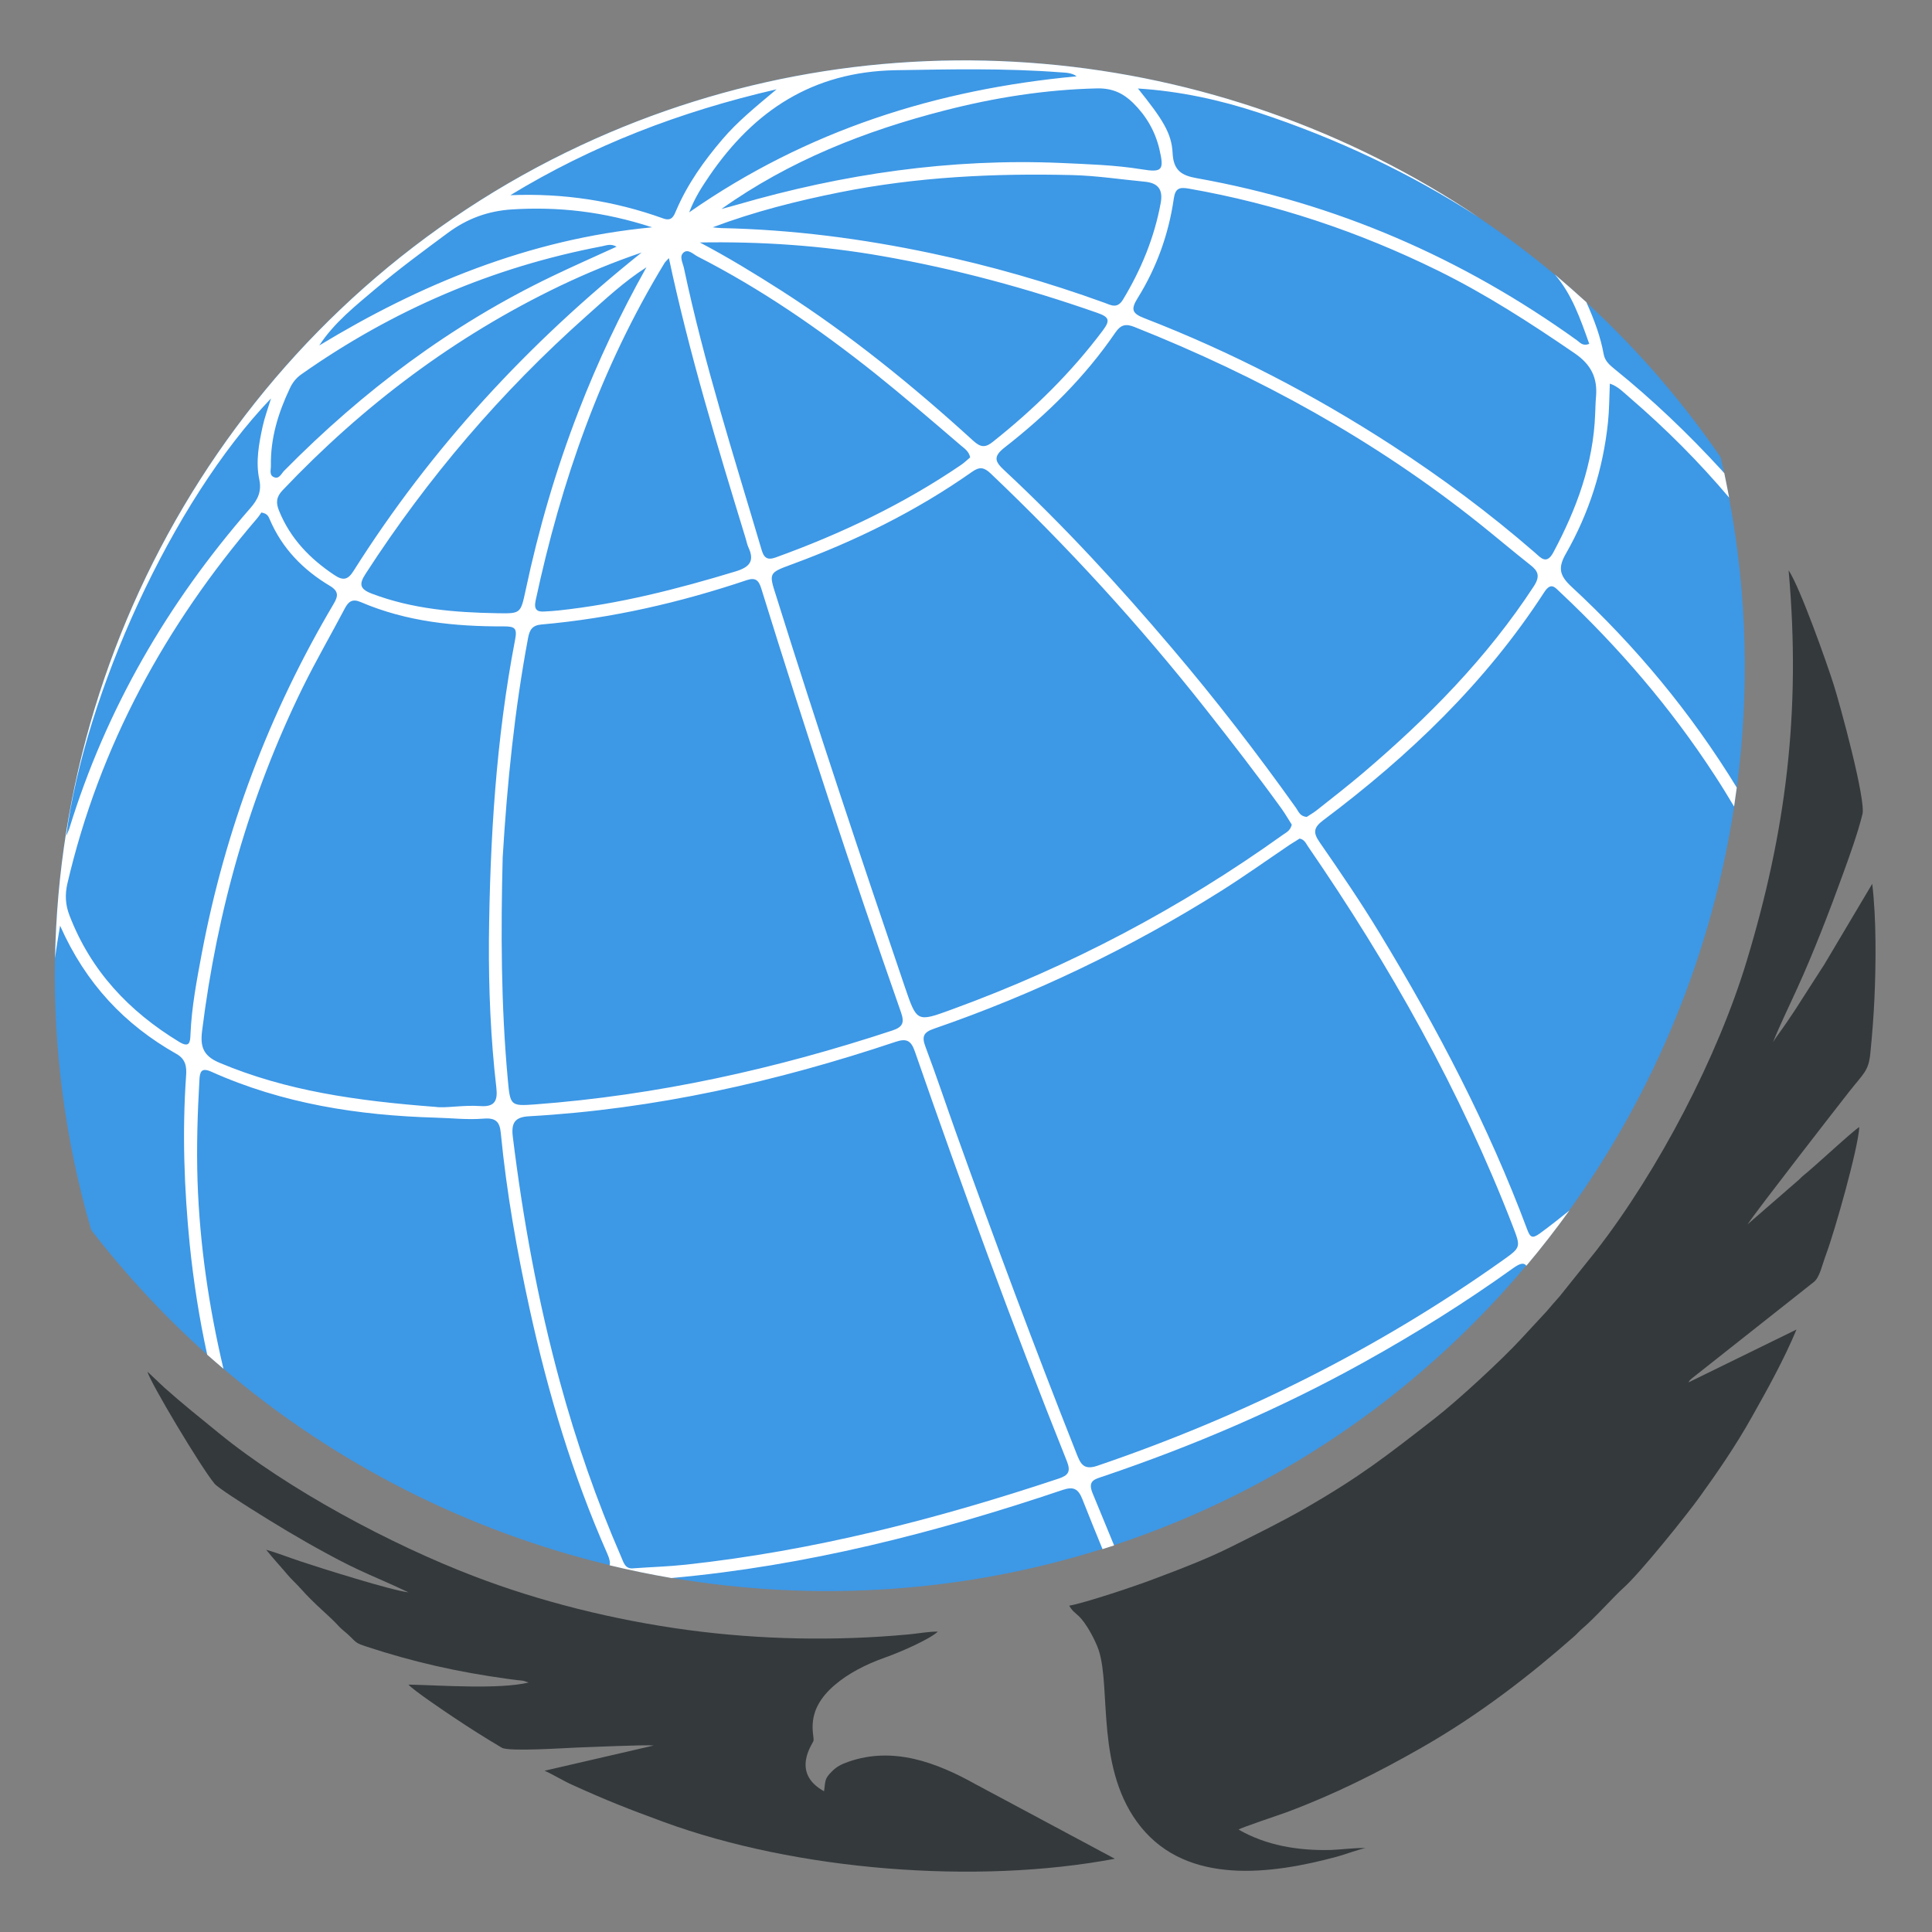
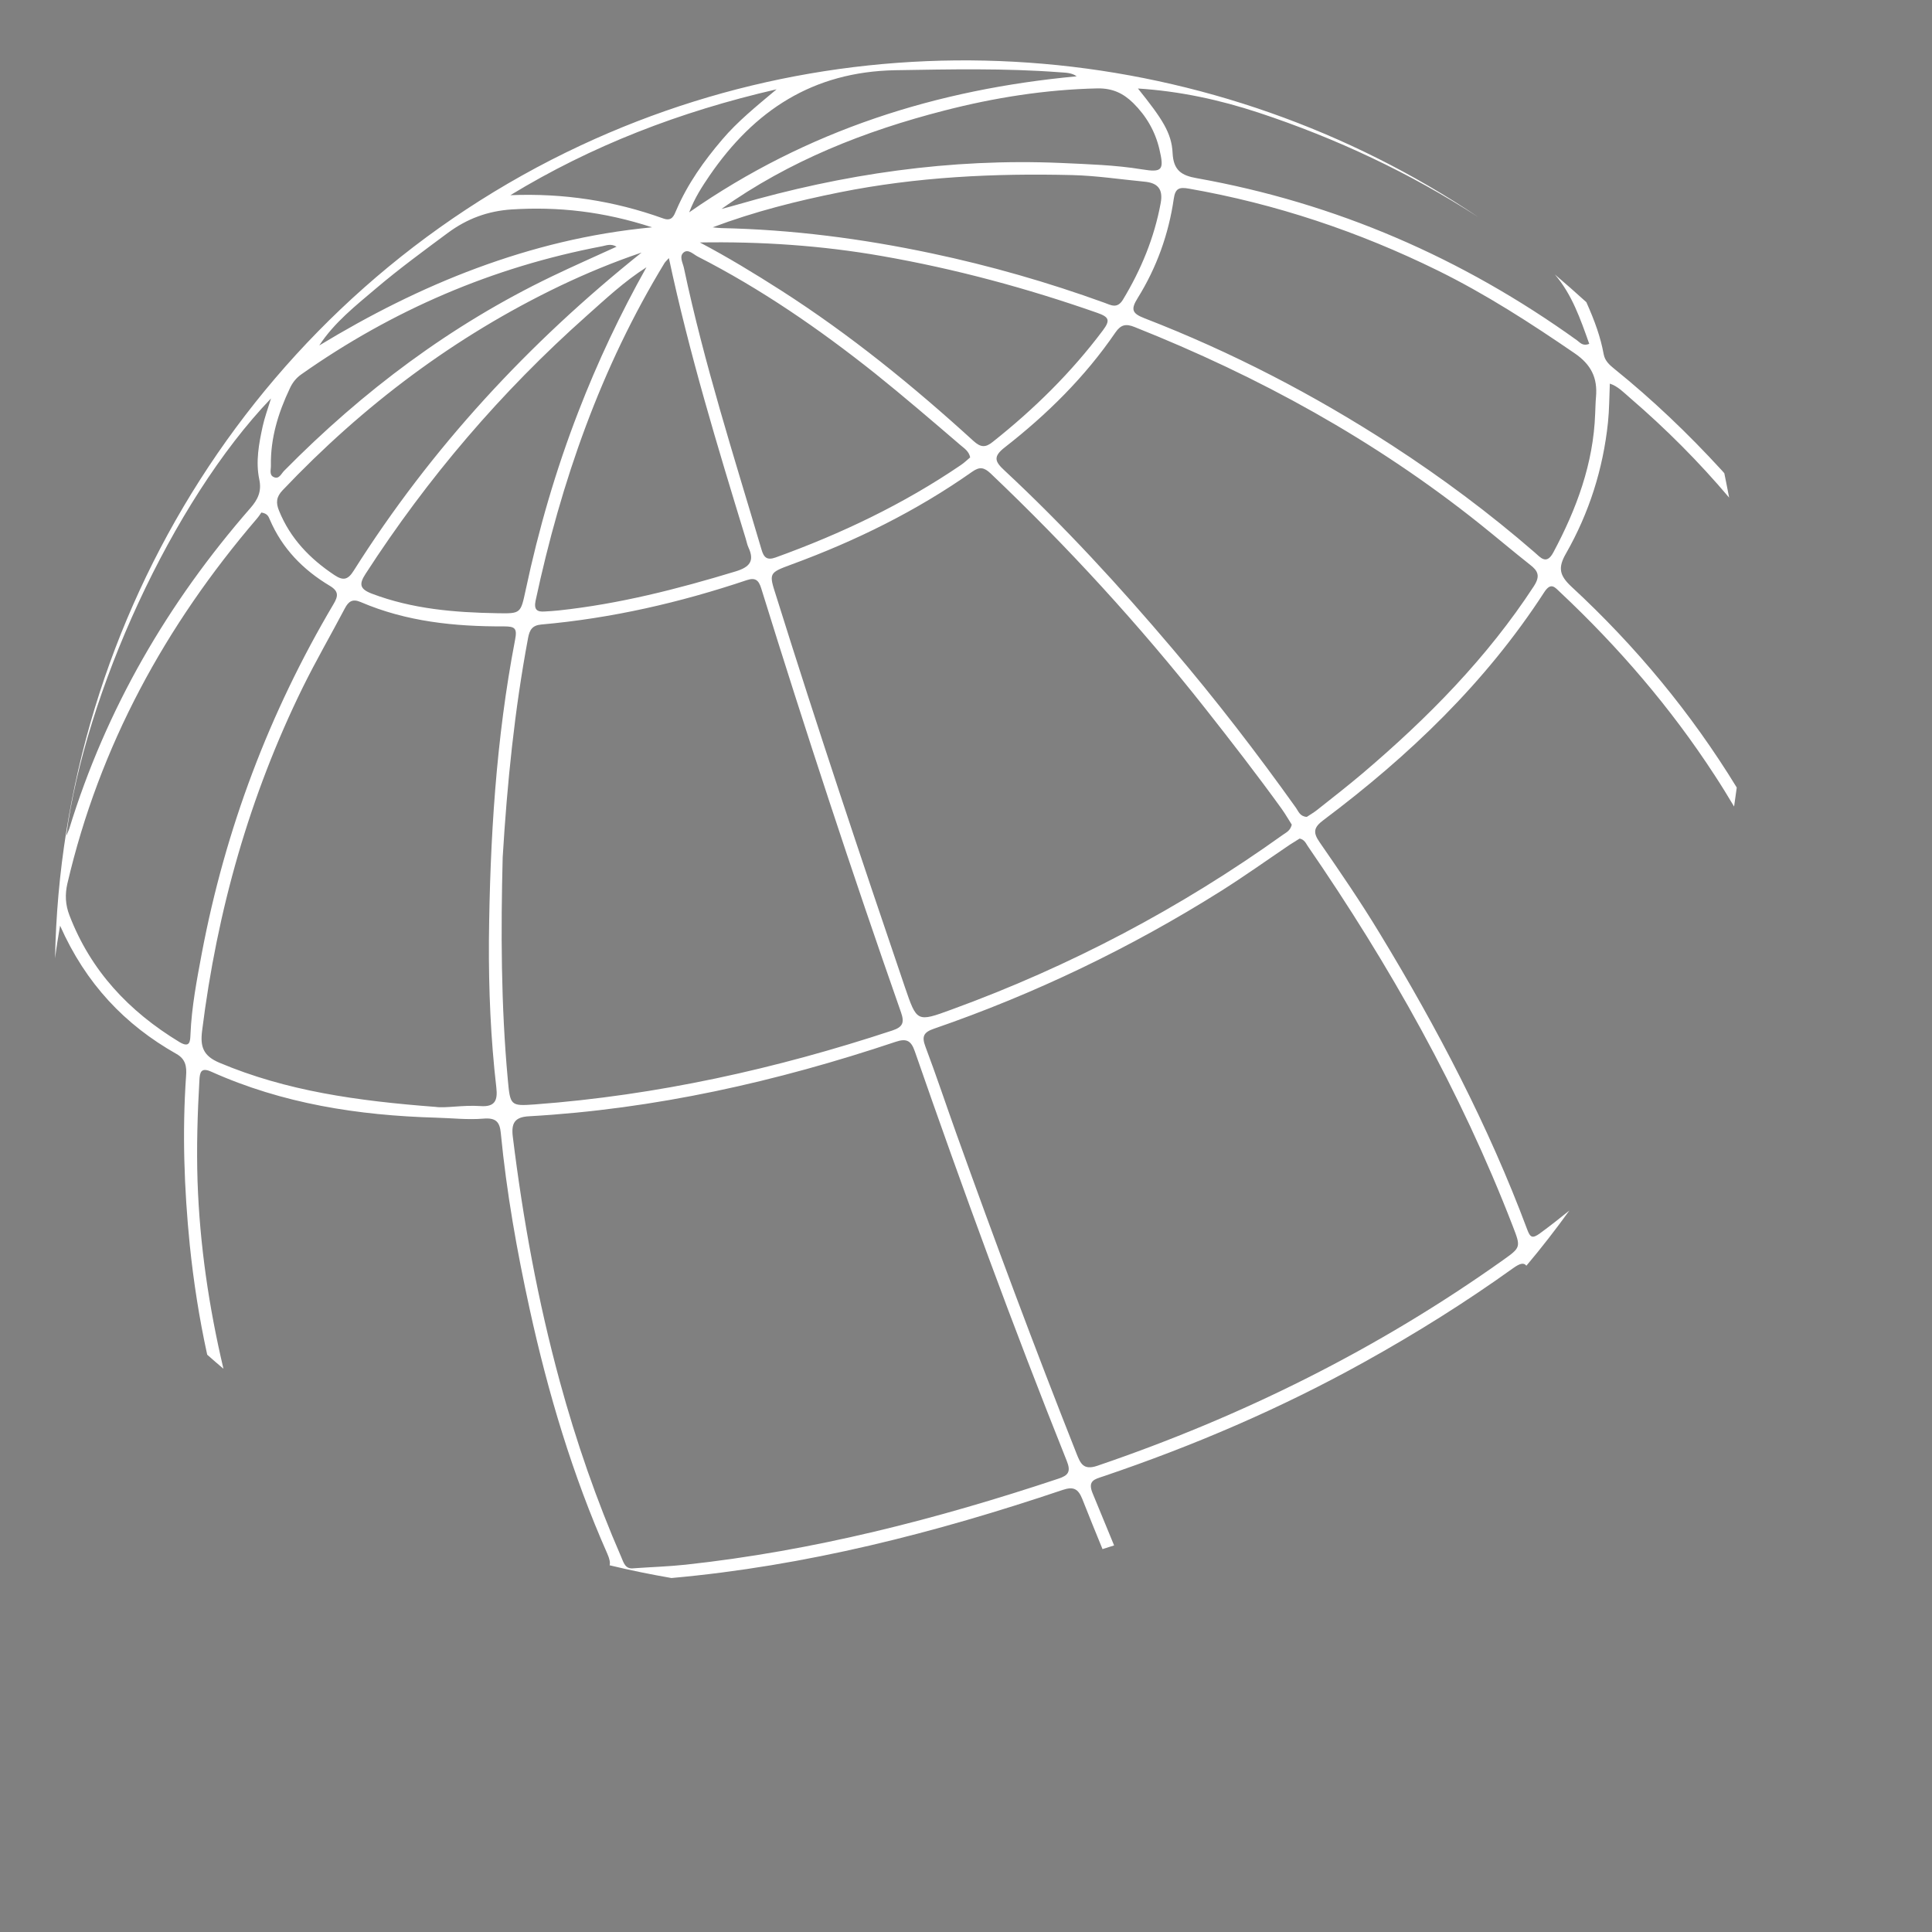
<svg xmlns="http://www.w3.org/2000/svg" width="32" height="32" viewBox="0 0 32 32" fill="none">
  <rect x="0" y="0" width="32" height="32" fill="#808080" stroke="none" />
-   <path d="M28.767 13.044C28.753 13.15 28.738 13.253 28.723 13.359C28.352 15.782 27.409 18.077 25.992 20.047C25.766 20.361 25.53 20.665 25.28 20.961C23.863 22.648 22.069 24.044 19.975 24.997C19.474 25.224 18.966 25.423 18.453 25.593C18.388 25.613 18.325 25.636 18.261 25.654C15.922 26.392 13.474 26.535 11.12 26.134C10.777 26.076 10.436 26.004 10.096 25.923C7.77 25.362 5.567 24.261 3.7 22.669C3.61 22.592 3.521 22.514 3.431 22.436C2.738 21.817 2.096 21.129 1.511 20.373C1.076 18.88 0.883 17.364 0.91 15.872C1.015 10.213 4.301 4.89 9.618 2.407C14.522 0.117 20.174 0.699 24.483 3.597C24.92 3.891 25.341 4.207 25.749 4.546C25.926 4.694 26.101 4.847 26.271 5.005C27.095 5.761 27.843 6.618 28.498 7.571C28.519 7.659 28.539 7.749 28.558 7.838C28.587 7.972 28.614 8.106 28.638 8.242C28.942 9.857 28.974 11.476 28.767 13.044Z" fill="#3D98E6" />
  <path d="M26.027 9.716C25.828 9.53 25.802 9.403 25.938 9.167C26.321 8.495 26.552 7.768 26.633 6.998C26.655 6.789 26.654 6.579 26.664 6.354C26.797 6.397 26.895 6.502 27 6.592C27.595 7.104 28.142 7.653 28.64 8.242C28.615 8.108 28.587 7.972 28.56 7.838C28.545 7.821 28.53 7.804 28.515 7.787C27.962 7.184 27.373 6.621 26.737 6.108C26.655 6.042 26.582 5.975 26.562 5.867C26.511 5.585 26.414 5.316 26.275 5.005C26.103 4.849 25.93 4.696 25.753 4.546C26.037 4.876 26.176 5.282 26.323 5.695C26.212 5.739 26.169 5.671 26.119 5.636C24.219 4.271 22.124 3.362 19.82 2.951C19.57 2.907 19.436 2.822 19.422 2.536C19.407 2.201 19.247 1.964 18.848 1.466C19.541 1.51 20.2 1.653 20.844 1.865C22.137 2.292 23.354 2.866 24.487 3.597C20.178 0.699 14.526 0.117 9.622 2.407C4.304 4.891 1.017 10.213 0.912 15.872C0.934 15.697 0.963 15.517 0.995 15.332C1.422 16.295 2.068 16.973 2.922 17.456C3.075 17.542 3.094 17.666 3.082 17.821C3.017 18.755 3.05 19.688 3.143 20.619C3.206 21.233 3.301 21.84 3.432 22.438C3.52 22.516 3.61 22.594 3.701 22.671C3.461 21.653 3.308 20.621 3.272 19.568C3.254 19.005 3.271 18.446 3.303 17.887C3.31 17.76 3.33 17.675 3.498 17.75C4.681 18.281 5.933 18.475 7.218 18.512C7.481 18.519 7.746 18.55 8.008 18.528C8.214 18.511 8.278 18.582 8.295 18.769C8.39 19.751 8.562 20.72 8.773 21.683C9.077 23.073 9.483 24.431 10.059 25.734C10.098 25.823 10.11 25.884 10.097 25.926C10.435 26.008 10.776 26.077 11.121 26.137C13.344 25.938 15.492 25.389 17.604 24.677C17.782 24.618 17.859 24.66 17.927 24.83C18.037 25.107 18.147 25.382 18.261 25.658C18.326 25.637 18.389 25.617 18.453 25.597C18.333 25.308 18.214 25.017 18.095 24.728C18.012 24.523 18.134 24.5 18.268 24.455C19.768 23.948 21.22 23.326 22.605 22.555C23.453 22.084 24.273 21.571 25.062 21.005C25.179 20.922 25.238 20.91 25.282 20.964C25.531 20.669 25.768 20.363 25.994 20.05C25.835 20.179 25.672 20.307 25.505 20.429C25.381 20.519 25.345 20.497 25.296 20.366C24.654 18.647 23.806 17.029 22.854 15.462C22.542 14.946 22.2 14.446 21.857 13.95C21.741 13.784 21.762 13.702 21.921 13.583C23.339 12.519 24.606 11.308 25.576 9.811C25.69 9.634 25.755 9.729 25.843 9.811C26.808 10.718 27.672 11.721 28.399 12.839C28.511 13.01 28.618 13.184 28.722 13.359C28.737 13.255 28.752 13.15 28.766 13.044C28.012 11.812 27.096 10.704 26.027 9.716ZM18.768 1.705C18.985 1.919 19.133 2.173 19.203 2.47C19.284 2.815 19.255 2.861 18.914 2.805C18.467 2.732 18.018 2.72 17.568 2.699C15.745 2.621 13.962 2.881 12.214 3.389C12.127 3.415 12.039 3.437 11.95 3.461C13.077 2.66 14.328 2.168 15.641 1.831C16.472 1.617 17.317 1.483 18.18 1.464C18.43 1.461 18.605 1.546 18.768 1.705ZM6.056 9.503C7.082 7.916 8.299 6.492 9.711 5.236C10.028 4.954 10.338 4.662 10.707 4.427C10.275 5.197 9.898 5.994 9.58 6.818C9.208 7.778 8.921 8.764 8.707 9.772C8.623 10.161 8.628 10.164 8.239 10.157C7.531 10.145 6.832 10.088 6.159 9.833C5.955 9.755 5.945 9.673 6.056 9.503ZM5.86 9.45C5.765 9.602 5.687 9.624 5.539 9.525C5.133 9.255 4.808 8.919 4.622 8.46C4.567 8.326 4.576 8.23 4.681 8.12C6.012 6.718 7.529 5.573 9.276 4.735C9.714 4.526 10.161 4.341 10.627 4.183C8.754 5.68 7.143 7.418 5.86 9.45ZM8.871 9.95C9.294 7.974 9.952 6.089 11.007 4.356C11.021 4.334 11.04 4.319 11.079 4.275C11.418 5.865 11.884 7.393 12.351 8.92C12.367 8.97 12.375 9.021 12.396 9.066C12.503 9.294 12.414 9.394 12.185 9.464C11.223 9.756 10.255 10.004 9.252 10.111C9.175 10.12 9.099 10.123 9.024 10.128C8.893 10.139 8.841 10.096 8.871 9.95ZM11.328 4.439C11.31 4.353 11.242 4.242 11.328 4.178C11.402 4.123 11.485 4.212 11.556 4.249C12.604 4.784 13.565 5.447 14.486 6.179C14.97 6.567 15.439 6.97 15.91 7.374C15.972 7.427 16.049 7.474 16.069 7.576C16.02 7.617 15.971 7.665 15.916 7.702C14.963 8.351 13.93 8.842 12.848 9.233C12.701 9.286 12.65 9.231 12.613 9.102C12.156 7.557 11.662 6.02 11.328 4.439ZM13.114 9.348C14.173 8.959 15.177 8.465 16.102 7.814C16.226 7.726 16.3 7.741 16.406 7.84C17.684 9.055 18.871 10.351 19.964 11.736C20.395 12.283 20.822 12.834 21.23 13.399C21.293 13.488 21.347 13.583 21.396 13.659C21.371 13.76 21.305 13.787 21.25 13.826C19.553 15.041 17.723 16.006 15.762 16.721C15.182 16.934 15.186 16.929 14.985 16.341C14.253 14.191 13.534 12.038 12.856 9.872C12.734 9.491 12.729 9.49 13.114 9.348ZM16.124 7.304C15.124 6.392 14.076 5.54 12.936 4.81C12.499 4.531 12.057 4.261 11.592 4.016C12.604 3.999 13.611 4.066 14.608 4.241C15.823 4.453 17.011 4.774 18.175 5.182C18.368 5.25 18.394 5.303 18.268 5.471C17.745 6.169 17.13 6.774 16.447 7.316C16.326 7.415 16.246 7.415 16.124 7.304ZM18.294 5.015C17.359 4.676 16.404 4.402 15.43 4.196C14.282 3.953 13.121 3.802 11.945 3.778C11.898 3.777 11.852 3.77 11.804 3.765C12.494 3.505 13.198 3.328 13.911 3.185C15.184 2.93 16.47 2.868 17.763 2.9C18.161 2.91 18.559 2.971 18.956 3.009C19.175 3.029 19.267 3.131 19.225 3.362C19.119 3.938 18.9 4.467 18.598 4.966C18.504 5.117 18.402 5.055 18.294 5.015ZM17.551 1.197C17.651 1.204 17.753 1.204 17.833 1.264C15.525 1.479 13.374 2.152 11.415 3.517C11.51 3.269 11.631 3.088 11.753 2.908C12.494 1.828 13.464 1.189 14.827 1.163C15.738 1.148 16.644 1.128 17.551 1.197ZM12.863 1.479C12.513 1.772 12.214 2.015 11.964 2.309C11.66 2.665 11.39 3.044 11.203 3.478C11.162 3.574 11.13 3.67 10.987 3.619C10.171 3.325 9.33 3.197 8.453 3.233C9.803 2.412 11.254 1.85 12.863 1.479ZM6.227 4.778C6.61 4.453 7.014 4.157 7.417 3.858C7.74 3.619 8.083 3.495 8.474 3.469C9.243 3.42 9.998 3.503 10.8 3.765C9.755 3.865 8.81 4.103 7.891 4.443C6.98 4.781 6.119 5.218 5.288 5.722C5.536 5.342 5.889 5.065 6.227 4.778ZM4.99 6.201C6.499 5.138 8.158 4.424 9.972 4.079C10.04 4.066 10.117 4.03 10.212 4.086C9.845 4.254 9.492 4.409 9.143 4.577C7.469 5.381 6.008 6.478 4.707 7.797C4.657 7.846 4.622 7.948 4.528 7.899C4.457 7.862 4.489 7.777 4.487 7.71C4.479 7.258 4.608 6.839 4.8 6.434C4.842 6.341 4.904 6.261 4.99 6.201ZM4.489 6.599C4.431 6.786 4.382 6.92 4.351 7.06C4.288 7.35 4.232 7.646 4.295 7.943C4.336 8.139 4.271 8.275 4.144 8.419C2.781 9.982 1.757 11.739 1.147 13.727C1.136 13.76 1.121 13.789 1.097 13.845C1.407 11.498 2.844 8.314 4.489 6.599ZM3.155 17.129C3.15 17.247 3.148 17.367 2.968 17.257C2.137 16.752 1.503 16.081 1.15 15.16C1.082 14.985 1.075 14.813 1.116 14.635C1.648 12.353 2.739 10.36 4.256 8.589C4.288 8.552 4.316 8.507 4.329 8.489C4.435 8.506 4.448 8.56 4.469 8.606C4.674 9.085 5.021 9.439 5.461 9.702C5.612 9.792 5.604 9.872 5.524 10.006C4.458 11.807 3.731 13.736 3.342 15.792C3.259 16.235 3.174 16.679 3.155 17.129ZM8.221 18.015C8.244 18.22 8.204 18.339 7.955 18.32C7.668 18.3 7.378 18.358 7.218 18.334C5.906 18.234 4.742 18.069 3.636 17.603C3.364 17.489 3.315 17.335 3.347 17.077C3.595 15.087 4.132 13.182 5.017 11.381C5.235 10.939 5.483 10.511 5.712 10.076C5.772 9.962 5.838 9.913 5.974 9.972C6.732 10.297 7.532 10.378 8.345 10.375C8.53 10.375 8.569 10.405 8.531 10.599C8.215 12.241 8.115 13.904 8.098 15.573C8.093 16.387 8.127 17.202 8.221 18.015ZM8.326 14.201C8.401 12.959 8.523 11.76 8.746 10.57C8.771 10.431 8.817 10.358 8.965 10.344C10.13 10.241 11.262 9.981 12.372 9.608C12.509 9.563 12.566 9.608 12.608 9.744C13.339 12.1 14.108 14.443 14.924 16.769C14.982 16.936 14.955 17.01 14.781 17.068C12.853 17.704 10.883 18.142 8.854 18.293C8.455 18.322 8.45 18.31 8.411 17.882C8.297 16.645 8.295 15.406 8.326 14.201ZM17.529 24.492C15.517 25.162 13.471 25.687 11.357 25.916C11.07 25.947 10.781 25.955 10.494 25.976C10.355 25.994 10.329 25.88 10.29 25.79C9.879 24.846 9.543 23.875 9.272 22.881C8.91 21.551 8.662 20.198 8.494 18.83C8.465 18.601 8.526 18.501 8.763 18.489C10.846 18.371 12.863 17.916 14.837 17.255C15.019 17.194 15.092 17.24 15.152 17.413C15.944 19.693 16.773 21.959 17.67 24.2C17.74 24.375 17.695 24.438 17.529 24.492ZM25.056 20.308C25.192 20.66 25.192 20.66 24.888 20.876C22.82 22.346 20.574 23.461 18.175 24.278C17.945 24.356 17.896 24.241 17.831 24.077C17.136 22.322 16.477 20.553 15.84 18.776C15.668 18.295 15.507 17.811 15.327 17.333C15.264 17.165 15.3 17.097 15.468 17.039C17.138 16.463 18.722 15.702 20.219 14.761C20.608 14.516 20.982 14.249 21.362 13.992C21.419 13.955 21.476 13.919 21.526 13.889C21.604 13.906 21.628 13.964 21.66 14.013C23.019 15.989 24.19 18.066 25.056 20.308ZM25.407 9.707C24.632 10.895 23.65 11.889 22.576 12.803C22.329 13.012 22.074 13.211 21.821 13.411C21.762 13.459 21.695 13.496 21.645 13.53C21.532 13.524 21.507 13.44 21.466 13.381C20.819 12.473 20.139 11.591 19.417 10.742C18.542 9.71 17.628 8.715 16.637 7.792C16.482 7.648 16.441 7.566 16.642 7.41C17.342 6.864 17.971 6.244 18.474 5.508C18.566 5.374 18.65 5.36 18.791 5.416C20.851 6.235 22.774 7.291 24.509 8.677C24.788 8.9 25.06 9.131 25.34 9.352C25.476 9.456 25.514 9.54 25.407 9.707ZM25.729 9.148C25.614 9.364 25.515 9.233 25.417 9.148C24.671 8.501 23.882 7.913 23.055 7.376C21.76 6.536 20.397 5.829 18.958 5.272C18.752 5.192 18.724 5.128 18.844 4.936C19.157 4.433 19.356 3.88 19.441 3.294C19.466 3.116 19.534 3.097 19.69 3.124C21.131 3.376 22.503 3.836 23.813 4.48C24.608 4.871 25.349 5.35 26.079 5.85C26.355 6.038 26.462 6.259 26.435 6.572C26.426 6.665 26.426 6.759 26.421 6.852C26.392 7.678 26.113 8.429 25.729 9.148Z" fill="white" />
-   <path fill-rule="evenodd" clip-rule="evenodd" d="M17.71 26.595C17.759 26.683 17.802 26.707 17.861 26.762C17.99 26.879 18.14 27.163 18.198 27.332C18.407 27.968 18.138 29.324 18.898 30.262C19.676 31.222 21.044 31.052 22.16 30.748C22.267 30.719 22.541 30.619 22.616 30.612C22.507 30.598 22.191 30.637 22.05 30.641C21.491 30.656 20.969 30.564 20.515 30.304C20.561 30.269 21.193 30.06 21.309 30.017C22.101 29.722 22.825 29.358 23.54 28.95C24.509 28.398 25.351 27.74 26.074 27.103C26.123 27.059 26.155 27.02 26.206 26.976C26.427 26.789 26.723 26.449 26.891 26.299C27.161 26.061 27.953 25.073 28.148 24.799C28.444 24.388 28.747 23.951 29.017 23.468C29.272 23.016 29.545 22.525 29.756 22.021L27.966 22.897C27.987 22.862 27.985 22.863 28.017 22.835L30.045 21.232C30.14 21.156 30.179 20.955 30.247 20.772C30.39 20.388 30.775 19.032 30.796 18.668C30.699 18.721 30.052 19.326 29.87 19.47C29.826 19.506 29.805 19.535 29.761 19.57L28.945 20.279C29.113 20.027 30.488 18.259 30.628 18.082C30.87 17.774 30.947 17.742 30.978 17.453C31.008 17.154 31.032 16.848 31.046 16.551C31.073 15.954 31.079 15.22 31.01 14.639L30.216 15.975C30.077 16.192 29.941 16.4 29.8 16.622C29.729 16.736 29.659 16.836 29.584 16.948C29.511 17.057 29.426 17.164 29.367 17.261C29.482 16.974 29.634 16.666 29.769 16.367C30.028 15.803 30.31 15.072 30.522 14.486C30.634 14.177 30.769 13.806 30.848 13.485C30.908 13.246 30.47 11.649 30.374 11.348C30.272 11.021 29.819 9.737 29.625 9.446C29.836 11.81 29.574 13.791 28.932 15.914C28.449 17.509 27.474 19.378 26.439 20.714L25.834 21.47C25.754 21.56 25.693 21.628 25.623 21.713L25.187 22.184C24.872 22.525 24.15 23.193 23.759 23.497C22.962 24.117 22.538 24.452 21.605 24.989C21.219 25.21 20.823 25.404 20.4 25.616C20.009 25.813 19.54 25.993 19.107 26.155C18.831 26.262 17.968 26.551 17.71 26.595Z" fill="#34393C" />
-   <path fill-rule="evenodd" clip-rule="evenodd" d="M6.765 26.374C6.494 26.345 5.302 25.97 4.978 25.861C4.793 25.8 4.585 25.718 4.409 25.669C4.533 25.825 4.653 25.951 4.777 26.099C4.837 26.168 4.912 26.235 4.973 26.304C5.224 26.587 5.447 26.756 5.596 26.919C5.68 27.011 5.731 27.035 5.805 27.111C5.904 27.21 5.909 27.22 6.064 27.271C6.849 27.529 7.571 27.691 8.39 27.805C8.455 27.813 8.511 27.822 8.575 27.829C8.606 27.832 8.636 27.834 8.667 27.839L8.757 27.868C8.261 27.985 7.314 27.914 6.765 27.902C6.847 27.997 7.372 28.35 7.51 28.442C7.771 28.617 8.031 28.782 8.312 28.948C8.427 29.016 9.362 28.952 9.554 28.945C9.778 28.938 10.682 28.896 10.828 28.911L9.02 29.329C9.163 29.392 9.328 29.496 9.477 29.562C10.052 29.823 10.385 29.954 10.992 30.177C13.192 30.984 16.172 31.22 18.465 30.787L16.154 29.55C15.517 29.195 14.796 28.919 14.05 29.181C13.926 29.225 13.856 29.263 13.777 29.343C13.661 29.458 13.673 29.482 13.649 29.669C13.09 29.361 13.466 28.877 13.474 28.833C13.493 28.738 13.316 28.343 13.826 27.909C14.047 27.72 14.331 27.57 14.662 27.453C14.898 27.37 15.386 27.159 15.534 27.025C15.404 27.02 15.185 27.059 15.049 27.071C13.845 27.183 12.589 27.159 11.393 26.998C10.155 26.831 8.941 26.524 7.863 26.112C6.483 25.586 4.769 24.671 3.625 23.737C3.299 23.47 3.025 23.254 2.721 22.982L2.444 22.721C2.466 22.86 3.331 24.311 3.554 24.575C3.619 24.651 4.047 24.919 4.154 24.988C4.565 25.247 4.957 25.485 5.404 25.727C5.984 26.046 6.23 26.119 6.765 26.374Z" fill="#34393C" />
</svg>